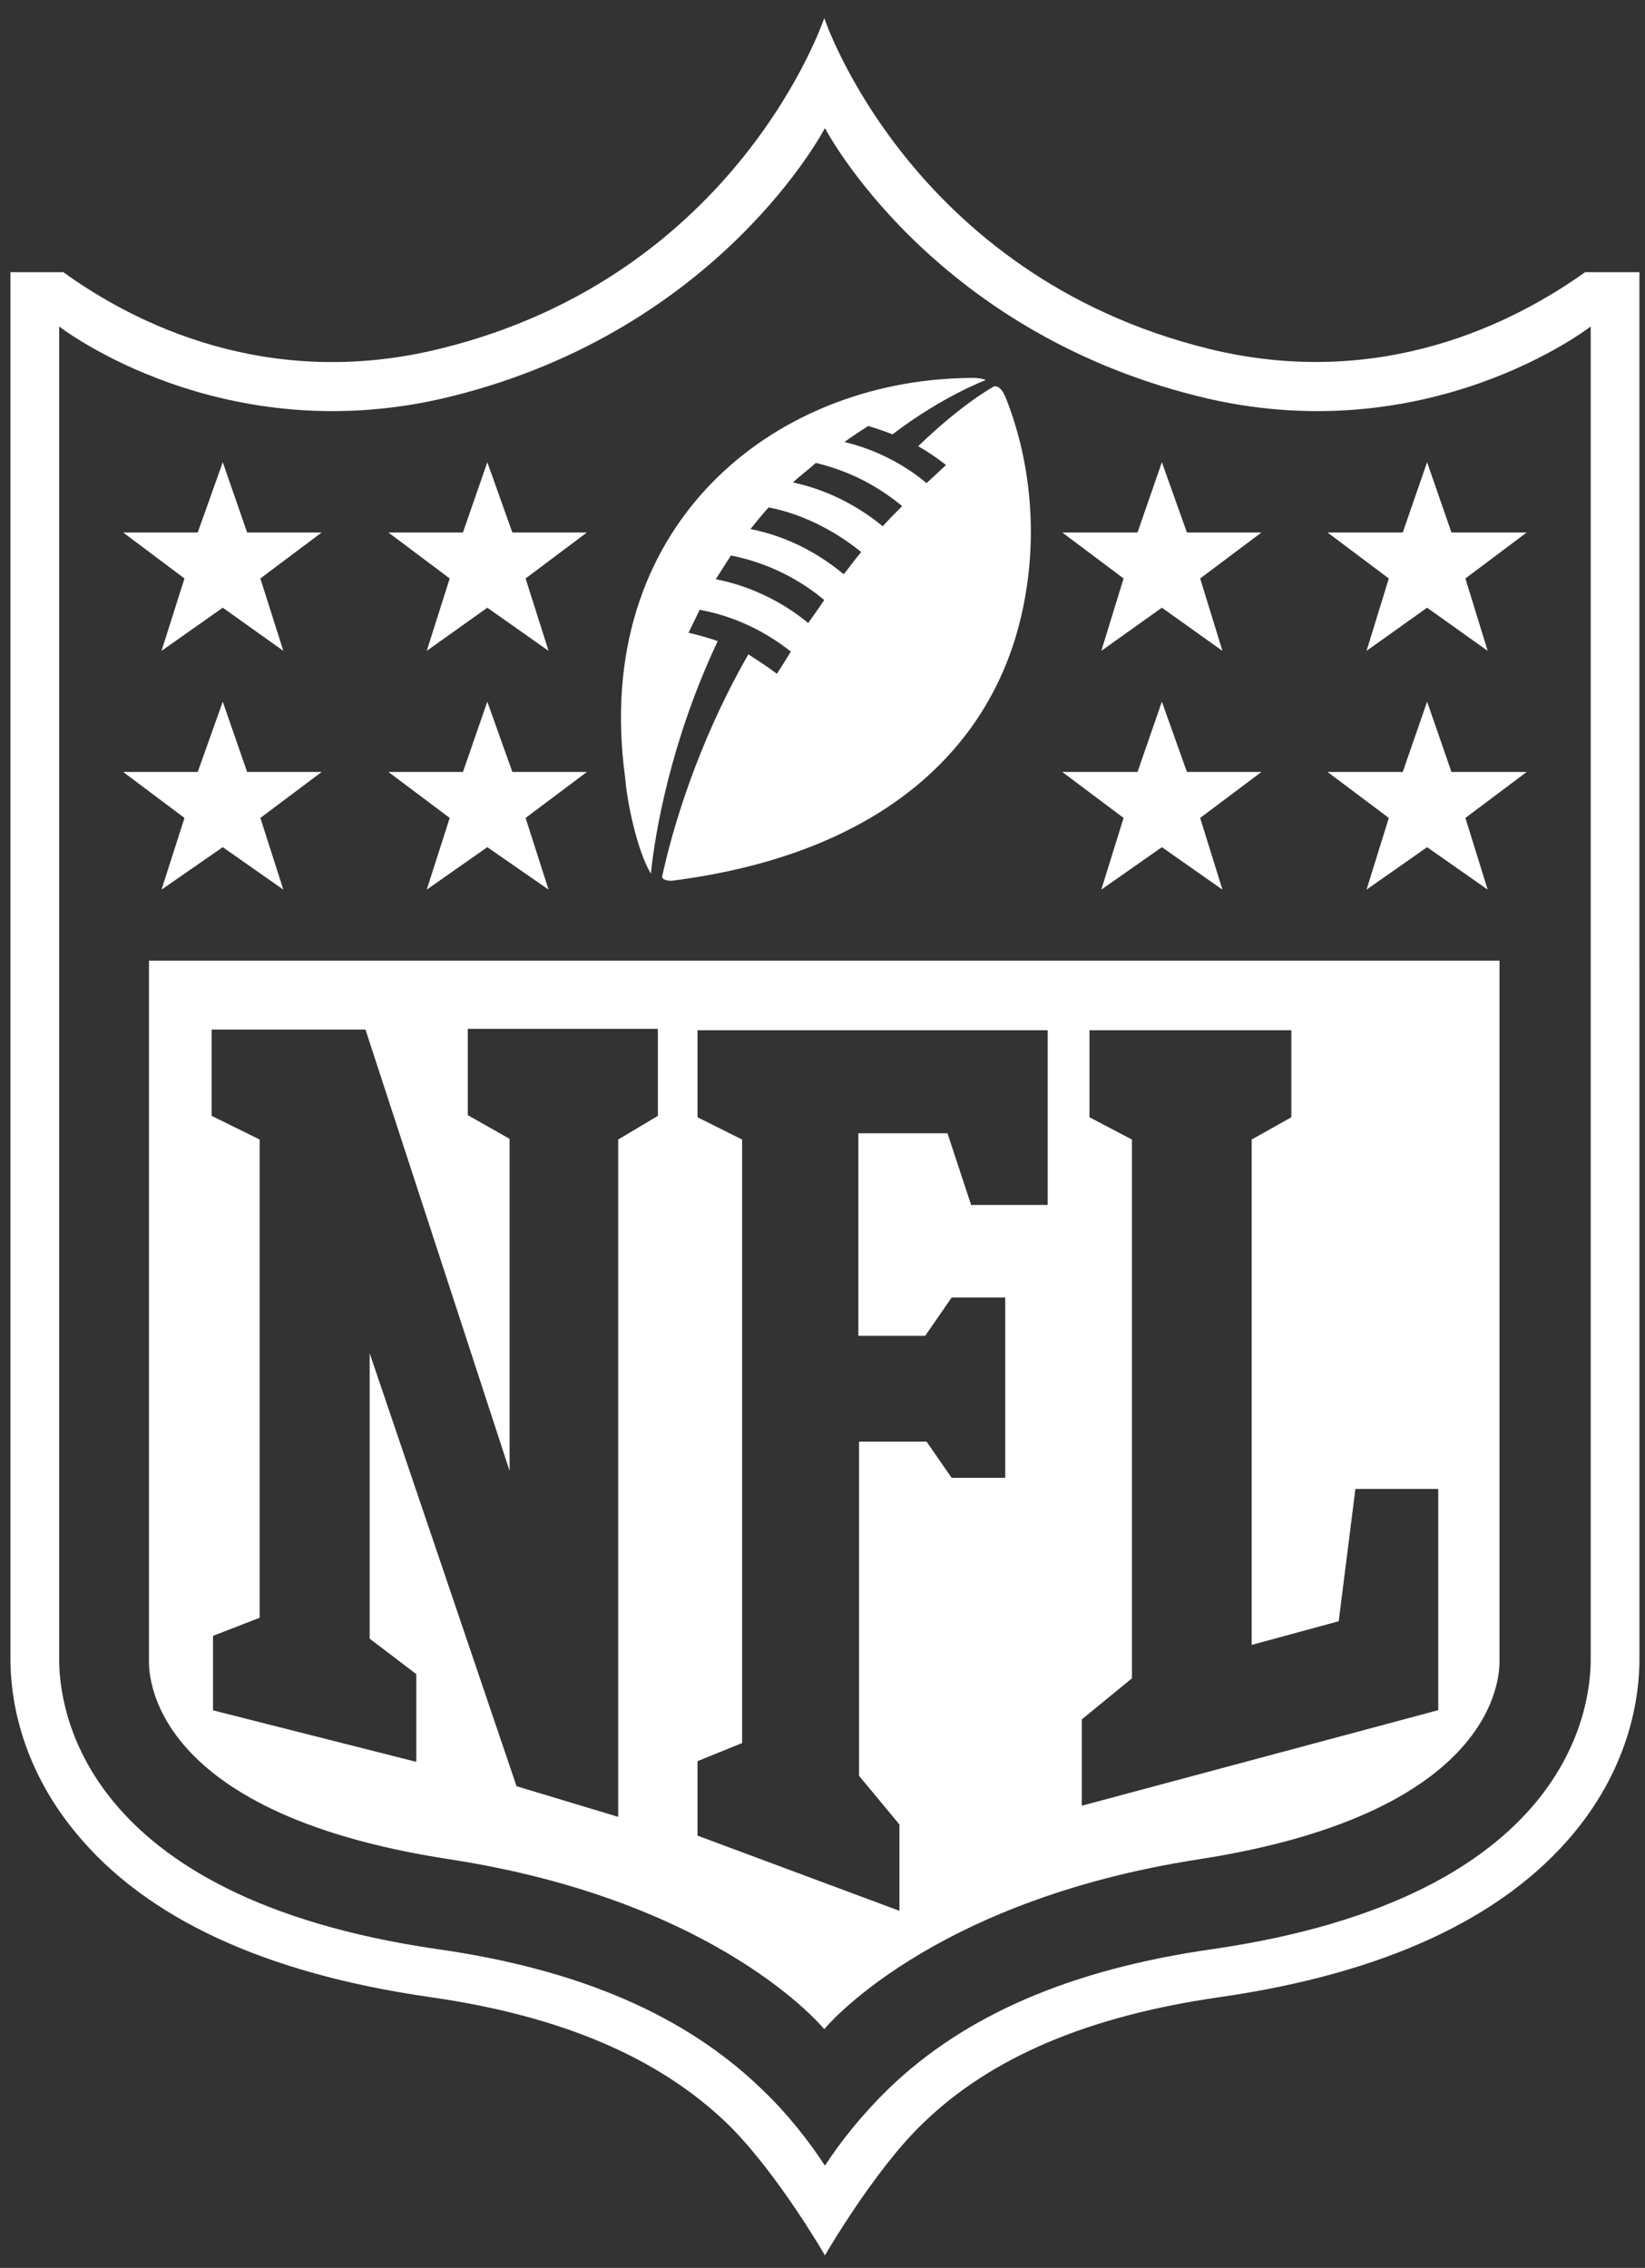
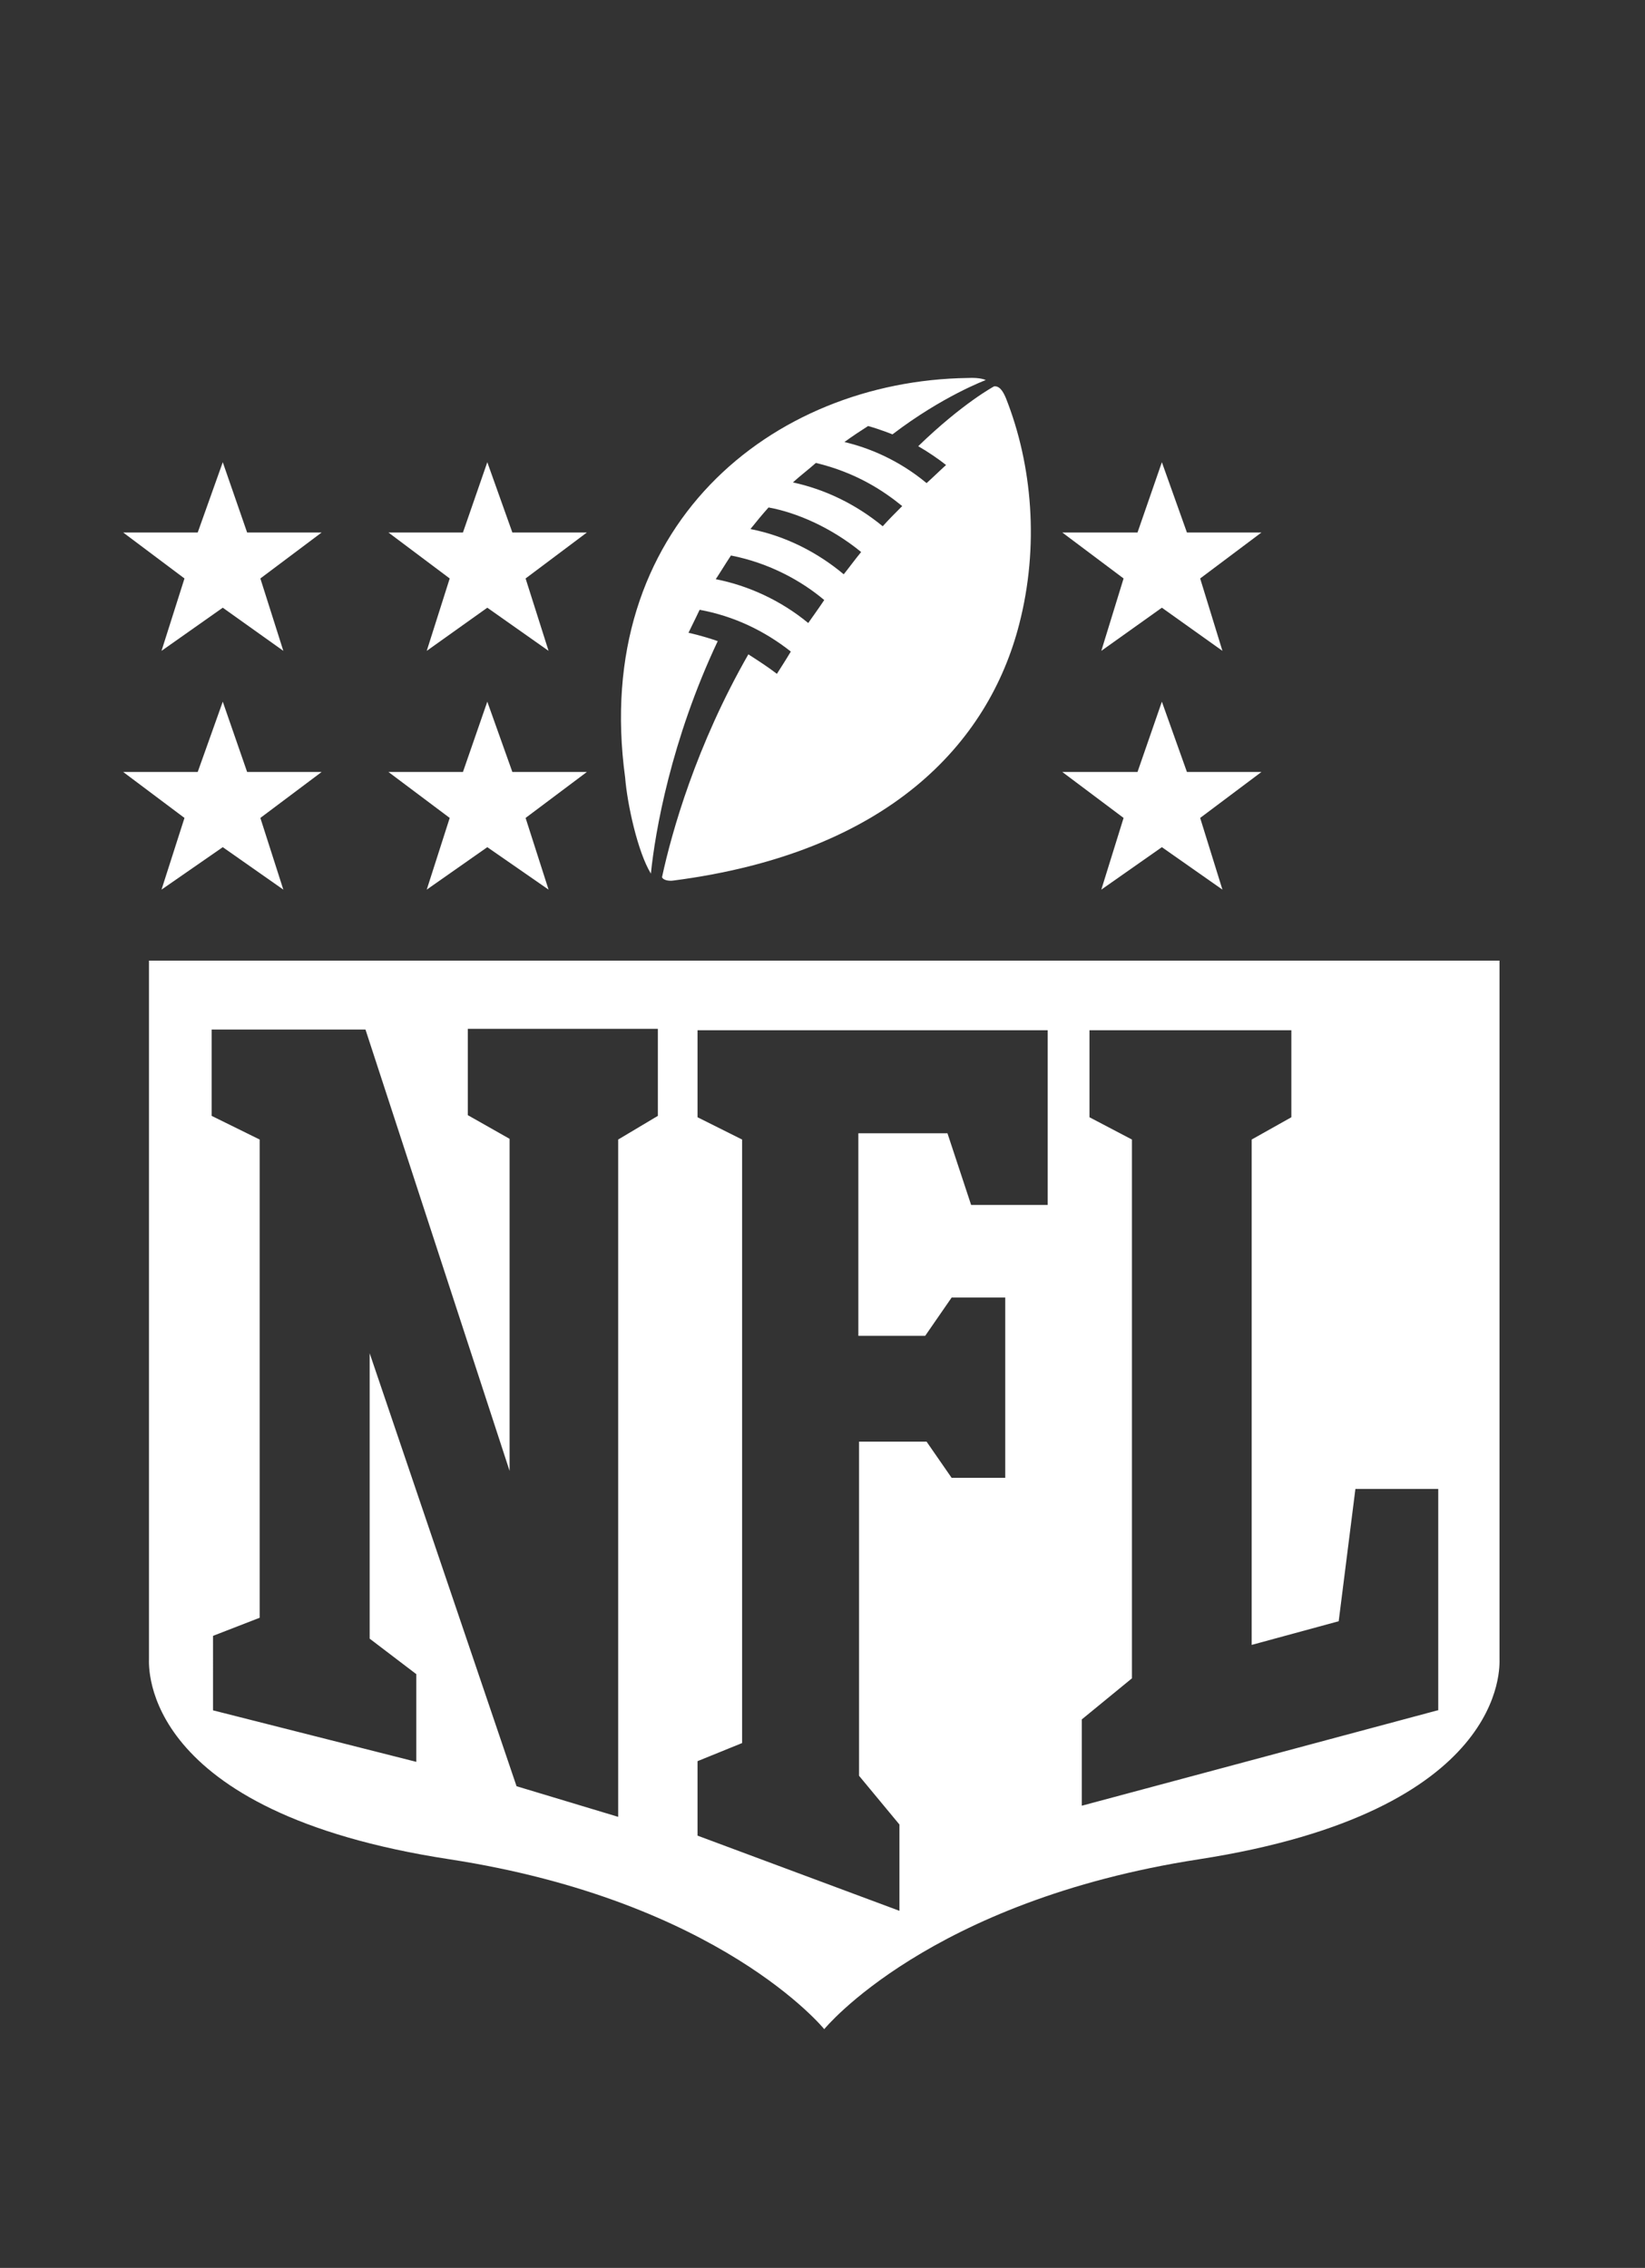
<svg xmlns="http://www.w3.org/2000/svg" version="1.1" id="Layer_1" x="0px" y="0px" viewBox="0 0 236.3 325.8" xml:space="preserve">
  <rect x="0" y="0" width="236.3" height="325.8" fill="#333333" stroke="none" />
  <g>
-     <path fill="#FFFFFF" d="M227.7,39.1c-10.1,7.2-29.3,17.1-54.1,11c-42.9-10.6-55.2-47.5-55.2-47.5s-12.3,37-55.2,47.5   c-24.8,6.1-44-3.7-54.1-11H1.5v199.3c0,5,1.2,15,9.4,24.9c10.1,12.3,27.2,20.2,50.9,23.6c18.9,2.7,32.8,8.7,42.6,18.1   c7.2,7,14.1,19,14.1,19s7.1-12.3,14.1-19c9.8-9.5,23.8-15.4,42.6-18.1c23.7-3.4,40.8-11.4,50.9-23.6c8.2-9.9,9.4-19.9,9.4-24.9   V39.1H227.7z M228.5,238.4c0,6.5-2.7,34.1-54.3,41.6c-20.4,2.9-35.6,9.5-46.5,20c-3.9,3.8-6.9,7.6-9.2,11.1   c-2.3-3.5-5.3-7.4-9.2-11.1c-10.9-10.5-26.1-17.1-46.5-20c-51.6-7.5-54.3-35.1-54.3-41.6V46.9c0,0,23.5,18.3,56.5,10   c38.5-9.6,53.5-38.5,53.5-38.5s15,28.9,53.5,38.5c33,8.3,56.5-10,56.5-10V238.4z" />
    <path fill="#FFFFFF" d="M215.5,138H21.4v100.3c0,1.1-1.3,22,43.2,28.8c38.9,6,53.8,24.4,53.8,24.4   s15-18.4,53.8-24.4c44.5-6.9,43.2-27.8,43.2-28.8V138z M94.5,160.3l-5.7,3.4v97.3l-14.6-4.4l-21.1-62.2l0,41l6.7,5.1v12.6   l-29.2-7.4V235l6.7-2.6v-68.7l-6.9-3.4v-12.4h22.1l20.7,63.4l0-47.7l-6-3.4v-12.4h27.3V160.3z M150.6,173.1h-11.1l-3.4-10.3h-12.8   v29.1h9.6l3.8-5.5h7.7v25.9h-7.7l-3.6-5.2h-9.7v48l5.8,7v12.4l-29-10.8V253l6.4-2.6v-86.7l-6.4-3.2v-12.5h50.3V173.1z M206.5,245.7   l-51.1,13.7V247l7.2-5.9v-77.4l-6.1-3.2v-12.5h29v12.5l-5.7,3.2v72.6l12.5-3.4l2.4-19h11.9V245.7z" />
    <polygon fill="#FFFFFF" points="23.2,127.8 32,121.7 40.7,127.8 37.4,117.5 46.2,110.9 35.5,110.9 32,100.8 28.4,110.9 17.7,110.9    26.5,117.5  " />
    <polygon fill="#FFFFFF" points="61.3,127.8 70,121.7 78.8,127.8 75.5,117.5 84.3,110.9 73.6,110.9 70,100.8 66.5,110.9 55.8,110.9    64.6,117.5  " />
    <polygon fill="#FFFFFF" points="23.2,93.5 32,87.3 40.7,93.5 37.4,83.1 46.2,76.5 35.5,76.5 32,66.4 28.4,76.5 17.7,76.5    26.5,83.1  " />
    <polygon fill="#FFFFFF" points="61.3,93.5 70,87.3 78.8,93.5 75.5,83.1 84.3,76.5 73.6,76.5 70,66.4 66.5,76.5 55.8,76.5    64.6,83.1  " />
-     <polygon fill="#FFFFFF" points="196.3,127.8 205,121.7 213.7,127.8 210.5,117.5 219.3,110.9 208.5,110.9 205,100.8 201.5,110.9    190.7,110.9 199.5,117.5  " />
    <polygon fill="#FFFFFF" points="158.2,127.8 166.9,121.7 175.6,127.8 172.4,117.5 181.2,110.9 170.5,110.9 166.9,100.8    163.4,110.9 152.6,110.9 161.4,117.5  " />
-     <polygon fill="#FFFFFF" points="196.3,93.5 205,87.3 213.7,93.5 210.5,83.1 219.3,76.5 208.5,76.5 205,66.4 201.5,76.5 190.7,76.5    199.5,83.1  " />
    <polygon fill="#FFFFFF" points="158.2,93.5 166.9,87.3 175.6,93.5 172.4,83.1 181.2,76.5 170.5,76.5 166.9,66.4 163.4,76.5    152.6,76.5 161.4,83.1  " />
    <path fill="#FFFFFF" d="M93.5,125.5c0.6-6,2.9-19.2,9.6-33.4c-2.3-0.8-4.2-1.2-4.2-1.2c0.7-1.4,1.6-3.3,1.6-3.3   c4.9,0.9,9.3,3,13.1,6c-0.9,1.5-1.5,2.4-2,3.2c-1.3-1-2.7-1.9-4.1-2.8c-7.5,13.1-11,25.5-12.4,32c0.1,0.4,0.9,0.6,1.6,0.5   c30.9-4,45.3-19.7,49.7-36.8c2.9-11.2,1.9-22.9-1.9-32.5c-0.3-0.7-0.8-1.8-1.7-1.7c0,0-4.5,2.4-10.9,8.6c1.4,0.8,3,1.9,4,2.7   c-1,0.9-1.9,1.8-2.8,2.6c-4.1-3.4-8.4-5.1-11.8-5.9c1.1-0.8,2.3-1.6,3.4-2.3c1.8,0.5,3.5,1.2,3.5,1.2c7.2-5.5,13.4-7.8,13.4-7.8   s-0.7-0.4-2.6-0.3c-28.2,0.4-54.1,21.4-49.2,57.4C90.1,115.5,91.6,122.4,93.5,125.5z M117.2,66.5c5.8,1.4,9.7,4,12.4,6.2   c-1,1-1.9,1.9-2.8,2.9c-3.9-3.2-8.3-5.3-12.9-6.3C115,68.3,116.2,67.4,117.2,66.5z M110.4,72.9c3.9,0.7,8.9,2.8,13.3,6.4   c-0.9,1.1-1.7,2.2-2.5,3.2c-3.7-3.1-8.3-5.5-13.4-6.5C108.6,75,109.5,73.9,110.4,72.9z M105,79.8c5.6,1.1,10.2,3.7,13.4,6.4   c-0.8,1.2-1.6,2.3-2.3,3.3c-4-3.3-8.7-5.4-13.3-6.3C102.8,83.3,104.2,81,105,79.8z" />
  </g>
</svg>